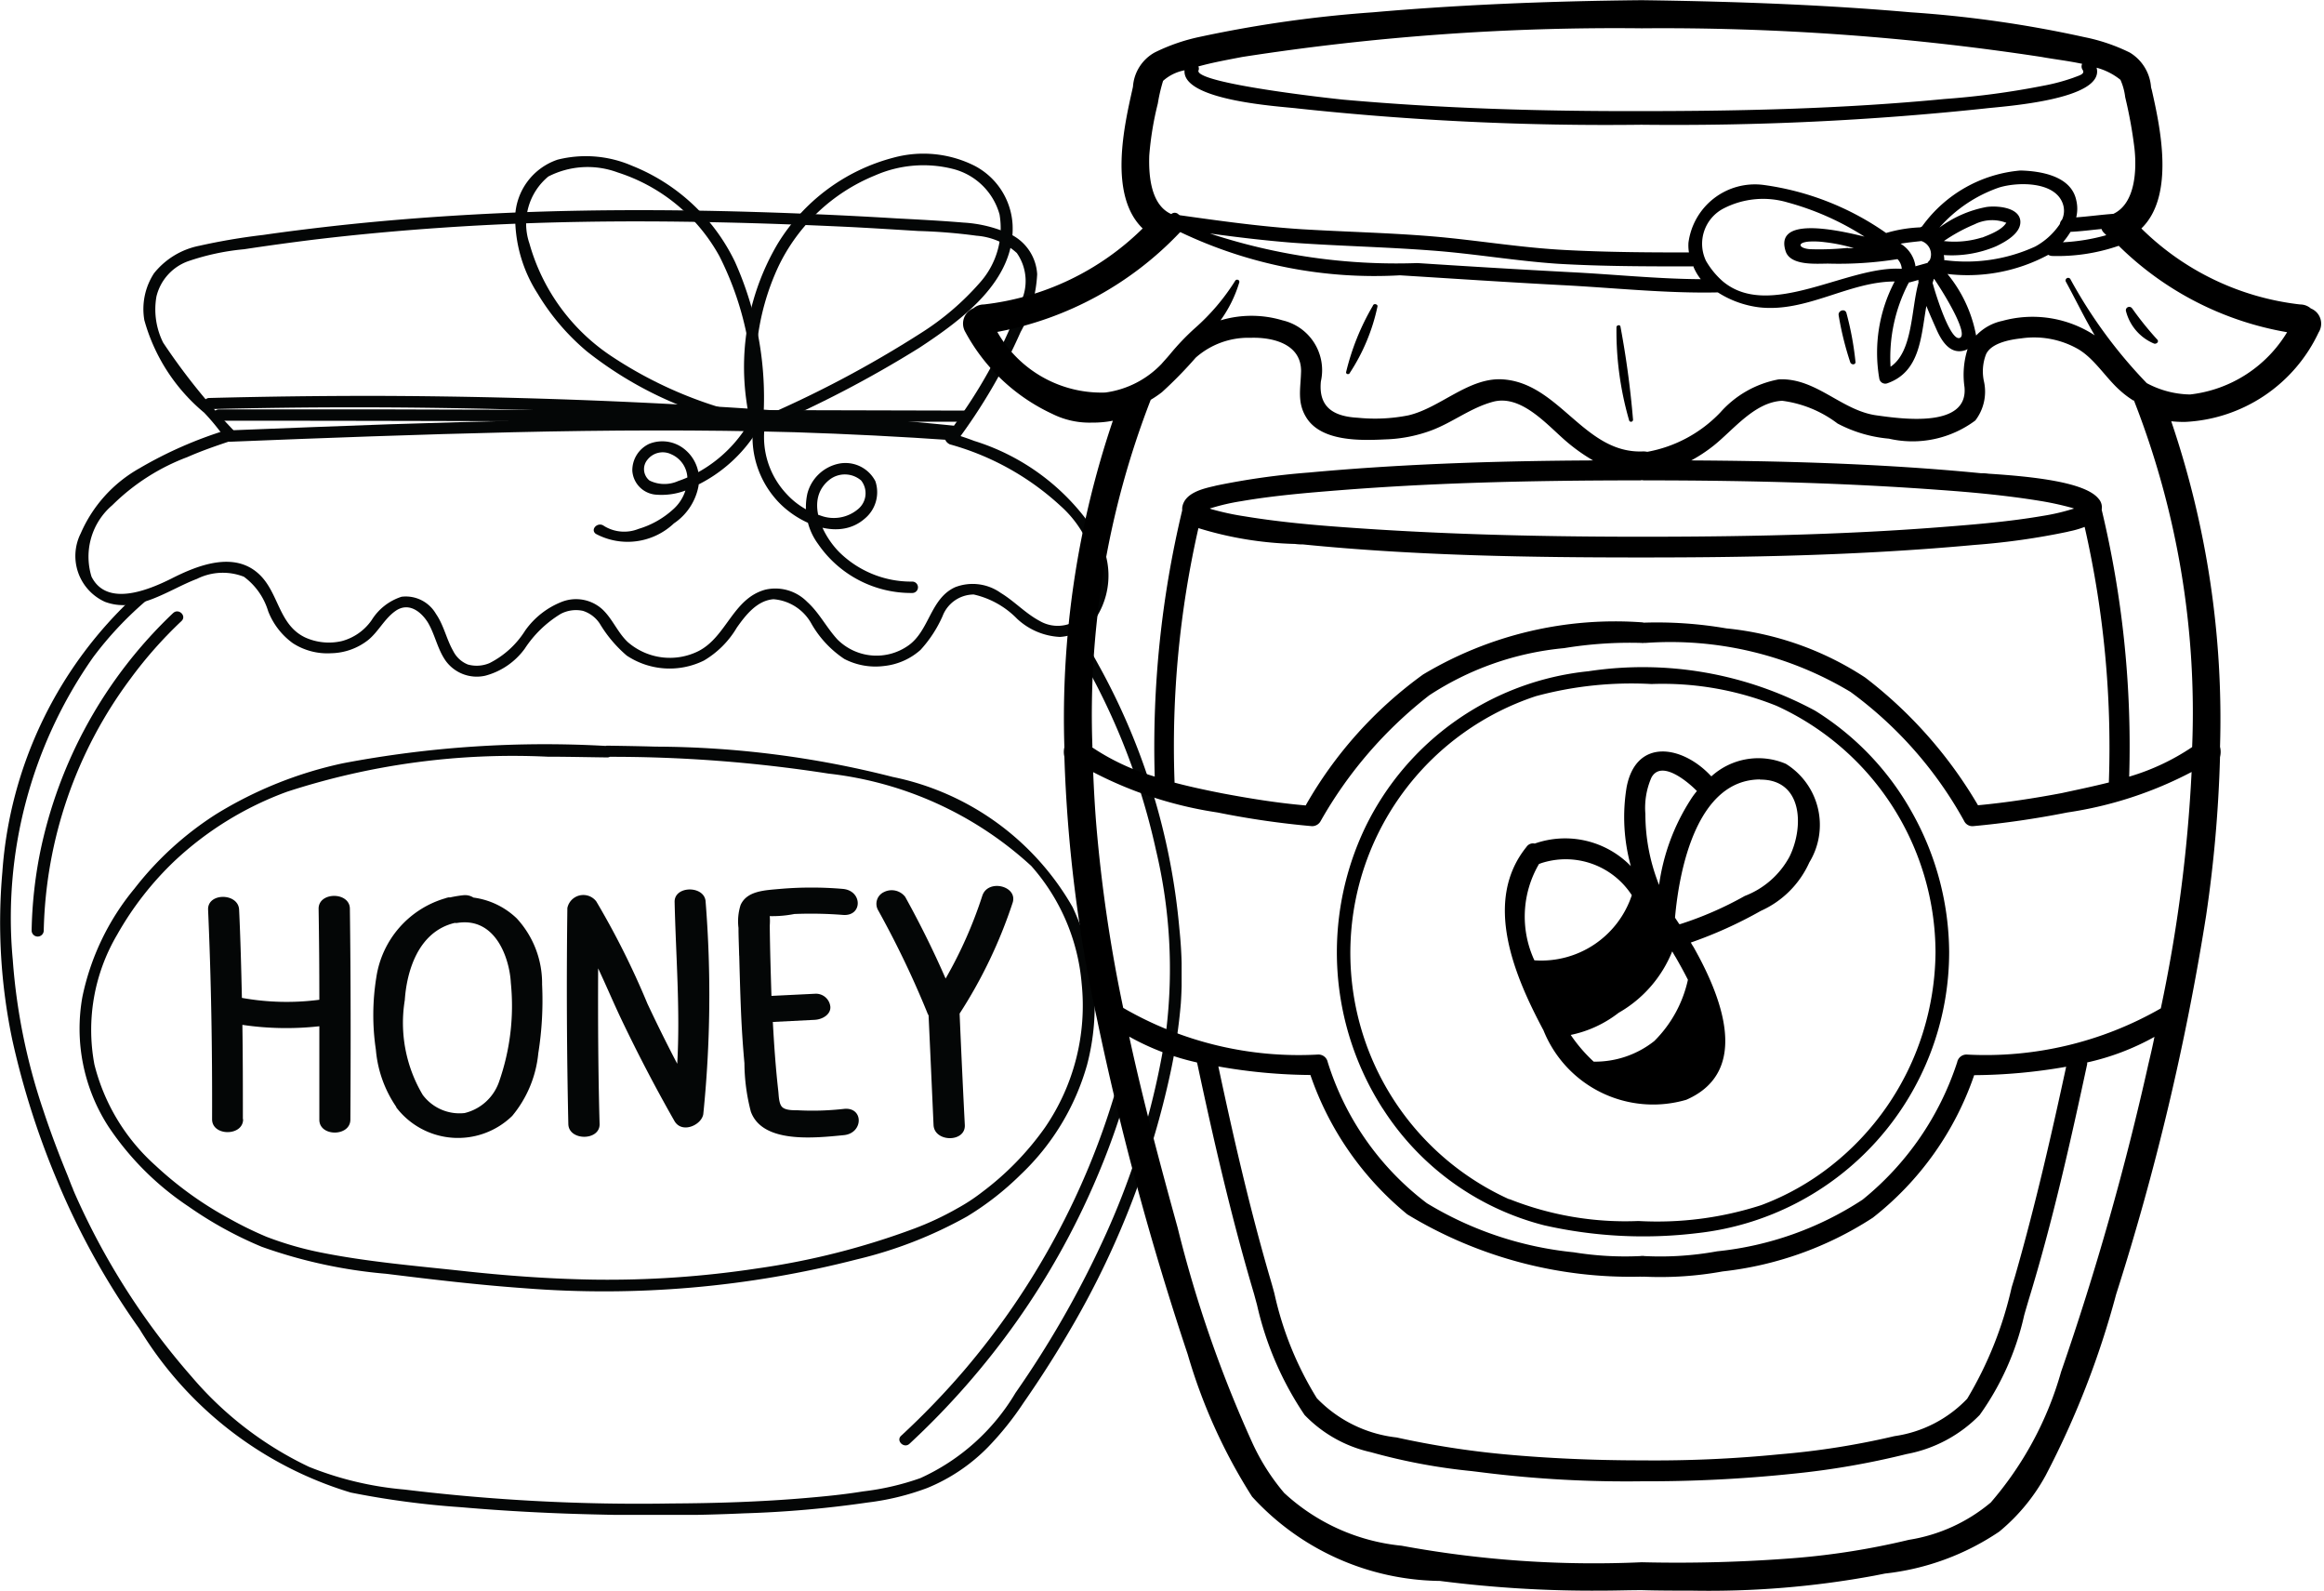
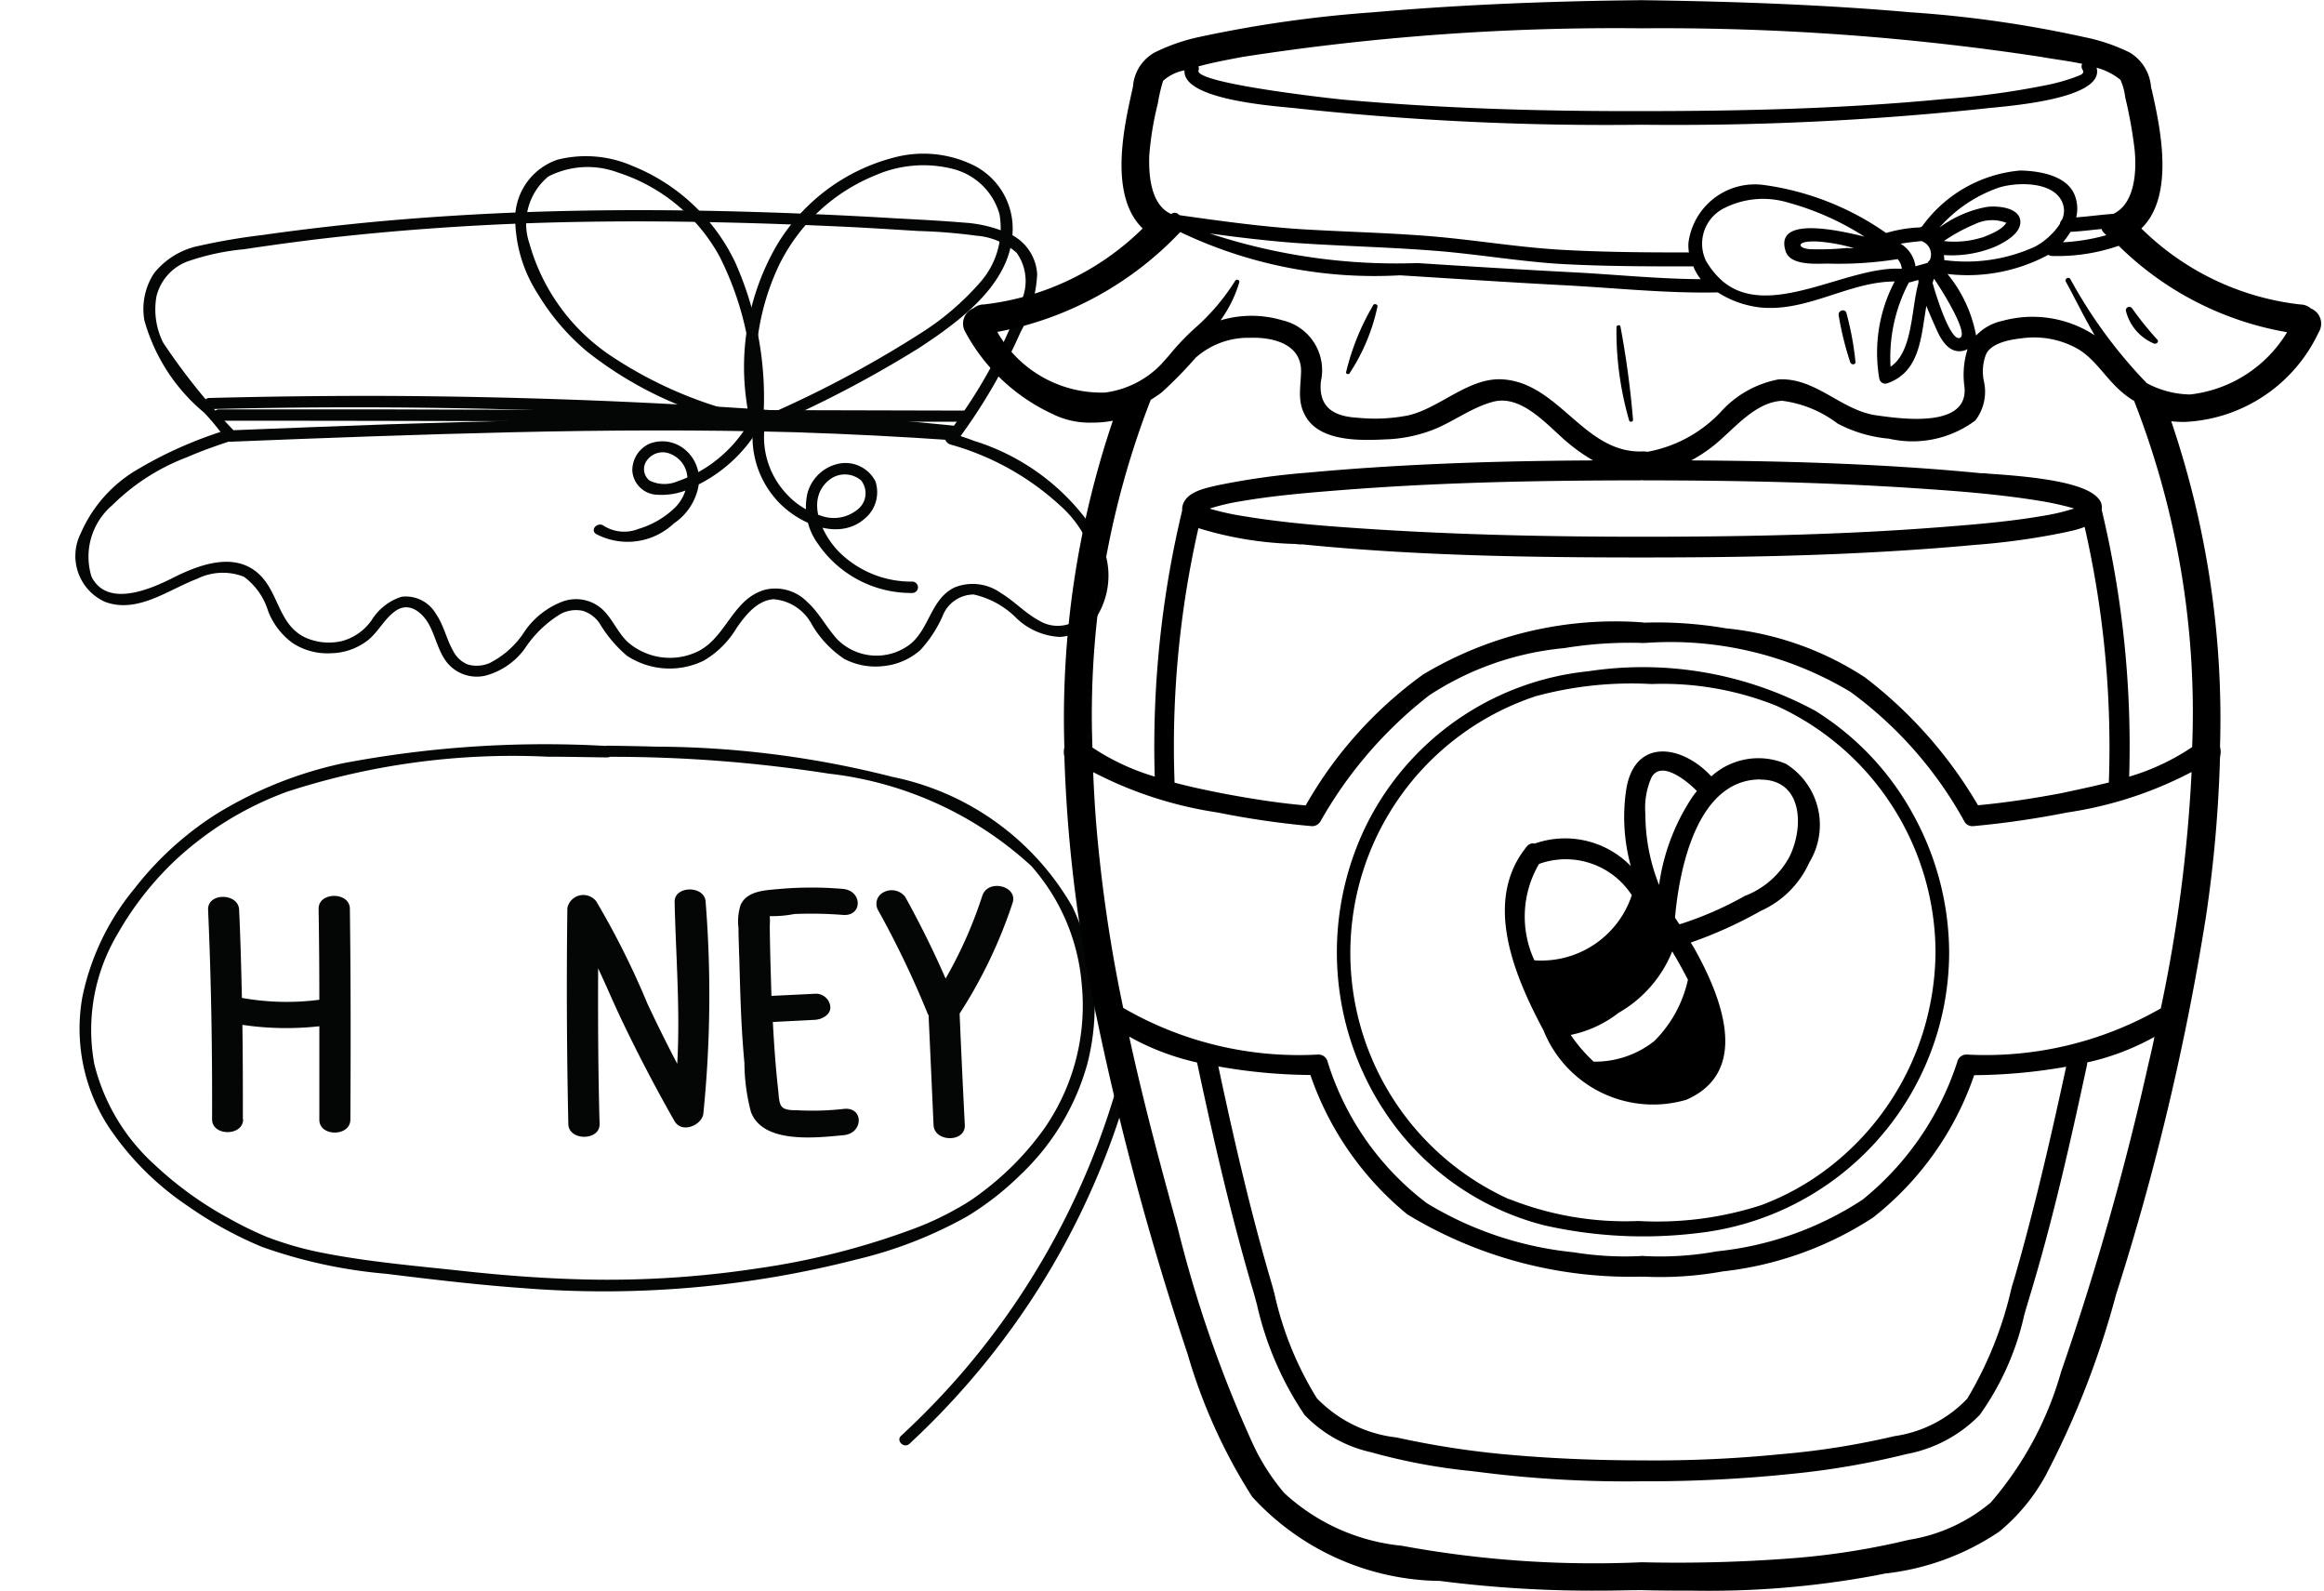
<svg xmlns="http://www.w3.org/2000/svg" width="38.352" height="26.25" viewBox="0 0 38.352 26.25">
  <defs>
    <clipPath id="clip-path">
      <path id="Path_87" data-name="Path 87" d="M500,259.934h5V265h-5Zm0,0" />
    </clipPath>
    <clipPath id="clip-path-2">
-       <path id="Path_92" data-name="Path 92" d="M488.242,267.211h19.5V282.43h-19.5Zm0,0" />
-     </clipPath>
+       </clipPath>
    <clipPath id="clip-path-3">
      <path id="Path_100" data-name="Path 100" d="M488.242,267H492v6h-3.758Zm0,0" />
    </clipPath>
    <clipPath id="clip-path-4">
      <path id="Path_103" data-name="Path 103" d="M504.094,257.438h22.5v26.25h-22.5Zm0,0" />
    </clipPath>
  </defs>
  <g id="honey-types" transform="translate(-488.242 -257.438)">
    <path id="Path_81" data-name="Path 81" d="M491.973,264.535a6.762,6.762,0,0,0-1.43.629,2.267,2.267,0,0,0-.969,1.074.83.83,0,0,0,.4,1.129c.535.2,1.046-.2,1.519-.379a.955.955,0,0,1,.774-.035,1.1,1.1,0,0,1,.4.567,1.172,1.172,0,0,0,.41.531,1.05,1.05,0,0,0,.629.164,1.019,1.019,0,0,0,.613-.219c.168-.137.266-.348.446-.476.214-.153.418,0,.535.183.121.2.16.445.3.641a.634.634,0,0,0,.649.242,1.179,1.179,0,0,0,.652-.445,1.864,1.864,0,0,1,.594-.575.54.54,0,0,1,.367-.05.52.52,0,0,1,.278.211,2.135,2.135,0,0,0,.445.527,1.279,1.279,0,0,0,1.273.082,1.535,1.535,0,0,0,.543-.543c.141-.2.332-.449.606-.469a.785.785,0,0,1,.629.41,1.724,1.724,0,0,0,.539.575,1.115,1.115,0,0,0,.652.117,1.073,1.073,0,0,0,.606-.266,2.055,2.055,0,0,0,.363-.555.554.554,0,0,1,.515-.359,1.442,1.442,0,0,1,.715.4,1.115,1.115,0,0,0,.707.3.819.819,0,0,0,.61-.336,1.288,1.288,0,0,0-.051-1.429,3.7,3.7,0,0,0-1.973-1.469c-.113-.043-.23-.082-.344-.117a.091.091,0,1,0-.05.176,4.436,4.436,0,0,1,1.816,1.011,1.82,1.82,0,0,1,.606,1.2.8.8,0,0,1-.282.652.59.59,0,0,1-.668.047c-.234-.125-.414-.324-.64-.461a.8.8,0,0,0-.754-.094c-.41.188-.422.715-.77.961a.911.911,0,0,1-1.172-.1c-.183-.2-.3-.441-.5-.621a.736.736,0,0,0-.688-.2c-.539.145-.641.781-1.109,1.016a1.058,1.058,0,0,1-1.164-.153c-.168-.16-.25-.382-.418-.539a.646.646,0,0,0-.664-.125,1.339,1.339,0,0,0-.61.477,1.486,1.486,0,0,1-.586.535.541.541,0,0,1-.359.024.463.463,0,0,1-.242-.223c-.114-.2-.153-.422-.285-.613a.575.575,0,0,0-.567-.282.906.906,0,0,0-.492.383.874.874,0,0,1-.492.348.948.948,0,0,1-.606-.059c-.445-.211-.433-.746-.769-1.051-.41-.375-1.008-.14-1.438.079-.375.187-1.066.476-1.32-.032a1.115,1.115,0,0,1,.344-1.179,3.51,3.51,0,0,1,1.238-.793c.227-.1.457-.18.691-.258.114-.039.063-.219-.054-.18" fill="#040606" />
    <path id="Path_82" data-name="Path 82" d="M492.094,264.535a10.39,10.39,0,0,1-1.16-1.445,1.228,1.228,0,0,1-.11-.762.825.825,0,0,1,.516-.578,3.959,3.959,0,0,1,.93-.2c.363-.055.734-.106,1.1-.152.738-.09,1.477-.157,2.219-.207,1.484-.1,2.976-.118,4.465-.086.742.015,1.48.043,2.218.078.375.019.75.043,1.125.066a9.036,9.036,0,0,1,.961.078,1.115,1.115,0,0,1,.664.285.806.806,0,0,1,.047.848,8.292,8.292,0,0,1-.925,1.77c-.09.136-.184.269-.286.4-.07.094.094.187.168.094a9.238,9.238,0,0,0,1.059-1.809,2.187,2.187,0,0,0,.273-.953.783.783,0,0,0-.425-.652,2.157,2.157,0,0,0-.793-.2c-.371-.031-.743-.05-1.118-.07q-1.16-.07-2.328-.105c-1.55-.047-3.105-.043-4.652.043-.773.043-1.547.105-2.316.191-.379.043-.762.09-1.141.145a10.376,10.376,0,0,0-1.055.179,1.273,1.273,0,0,0-.746.453,1.08,1.08,0,0,0-.16.774,3.041,3.041,0,0,0,.988,1.527,3.663,3.663,0,0,1,.317.383c.066.1.234,0,.164-.094" fill="#040606" />
    <path id="Path_83" data-name="Path 83" d="M503.98,264.52c-1.55-.114-3.109-.161-4.667-.165s-3.106.032-4.657.083q-1.312.047-2.625.1c-.121,0-.121.192,0,.188,1.559-.063,3.117-.121,4.676-.157s3.106-.043,4.656,0q1.313.042,2.617.133c.125.012.125-.176,0-.183" fill="#040606" />
    <path id="Path_84" data-name="Path 84" d="M491.855,264.379q2.409,0,4.821.008,2.4,0,4.789.008c.906,0,1.812,0,2.715,0a.092.092,0,1,0,0-.183l-4.821-.012q-2.4,0-4.789-.008-1.359,0-2.715,0a.094.094,0,0,0,0,.188" fill="#040606" />
    <path id="Path_85" data-name="Path 85" d="M503.984,264.461q-2.39-.24-4.789-.363t-4.8-.129q-1.348,0-2.7.035a.092.092,0,1,0,0,.184q2.4-.06,4.8,0t4.8.23q1.341.094,2.683.231c.121.011.121-.172,0-.184" fill="#040606" />
    <g id="Group_154" data-name="Group 154" clip-path="url(#clip-path)">
      <path id="Path_86" data-name="Path 86" d="M500.8,264.355a4,4,0,0,1,.289-2.523,3.04,3.04,0,0,1,1.594-1.5,1.986,1.986,0,0,1,1.289-.106,1.07,1.07,0,0,1,.765.75,1.349,1.349,0,0,1-.328,1.129,4.438,4.438,0,0,1-.965.825,18.26,18.26,0,0,1-2.676,1.414c-.113.05-.015.211.094.16a18.691,18.691,0,0,0,2.551-1.328c.707-.465,1.586-1.11,1.539-2.035a1.169,1.169,0,0,0-.629-.969,1.881,1.881,0,0,0-1.336-.133,3.184,3.184,0,0,0-1.91,1.418,4,4,0,0,0-.516,2.605c.016.114.036.223.055.336s.207.071.184-.047" fill="#040606" />
    </g>
    <path id="Path_88" data-name="Path 88" d="M500.828,264.492a5.474,5.474,0,0,0-.457-2.734,3.2,3.2,0,0,0-1.7-1.586,1.916,1.916,0,0,0-1.227-.1,1.029,1.029,0,0,0-.7.93,2.327,2.327,0,0,0,.371,1.281,3.779,3.779,0,0,0,.813.953,6.236,6.236,0,0,0,2.5,1.192c.117.031.23.058.348.086s.168-.153.05-.18a6.834,6.834,0,0,1-2.476-1.008,3.3,3.3,0,0,1-1.371-1.871,1.009,1.009,0,0,1,.312-1.105,1.424,1.424,0,0,1,1.145-.067,2.938,2.938,0,0,1,1.679,1.383,5.145,5.145,0,0,1,.528,2.824c0,.117.187.117.191,0" fill="#040606" />
    <path id="Path_89" data-name="Path 89" d="M500.664,264.3a2.214,2.214,0,0,1-.73.824,2.1,2.1,0,0,1-.5.25.555.555,0,0,1-.473-.008.241.241,0,0,1-.035-.343.321.321,0,0,1,.394-.09.441.441,0,0,1,.266.406.7.7,0,0,1-.242.508,1.465,1.465,0,0,1-.563.316.635.635,0,0,1-.57-.047c-.1-.078-.235.055-.137.129a1.112,1.112,0,0,0,1.289-.172.953.953,0,0,0,.4-.586.642.642,0,0,0-.2-.617.582.582,0,0,0-.609-.109.482.482,0,0,0-.277.445.424.424,0,0,0,.371.391,1.122,1.122,0,0,0,.644-.129,2.42,2.42,0,0,0,1.133-1.074c.055-.106-.113-.2-.168-.094" fill="#040606" />
    <path id="Path_90" data-name="Path 90" d="M500.707,264.27a1.557,1.557,0,0,0,.336,1.4c.324.379,1.016.715,1.465.328a.566.566,0,0,0,.18-.621.556.556,0,0,0-.606-.289.678.678,0,0,0-.516.492,1.027,1.027,0,0,0,.176.832,1.861,1.861,0,0,0,1.555.809.094.094,0,0,0,0-.188,1.689,1.689,0,0,1-1.207-.488c-.289-.293-.563-.871-.16-1.192a.412.412,0,0,1,.523.012.339.339,0,0,1-.047.469.621.621,0,0,1-.625.109,1.273,1.273,0,0,1-.558-.355,1.37,1.37,0,0,1-.332-1.27.1.1,0,0,0-.184-.05" fill="#040606" />
    <g id="Group_155" data-name="Group 155" clip-path="url(#clip-path-2)">
      <path id="Path_91" data-name="Path 91" d="M490.5,267.238a6.857,6.857,0,0,0-2.219,4.586,9.436,9.436,0,0,0,.164,2.77,13.516,13.516,0,0,0,.731,2.3,12.559,12.559,0,0,0,1.367,2.468,6.156,6.156,0,0,0,3.488,2.7,14.271,14.271,0,0,0,1.821.242c.761.066,1.527.105,2.293.121.793.02,1.582.016,2.375-.02a17.916,17.916,0,0,0,2.043-.179,4.228,4.228,0,0,0,.98-.239,2.983,2.983,0,0,0,1-.671,5.067,5.067,0,0,0,.59-.735q.445-.639.832-1.312a14.344,14.344,0,0,0,1.6-4.168,9.11,9.11,0,0,0,.164-1.11,7.213,7.213,0,0,0-.024-1.23,10.971,10.971,0,0,0-1.336-4.356c-.109-.2-.226-.4-.351-.6-.063-.1-.231-.008-.164.094a11.116,11.116,0,0,1,1.465,3.566,8.463,8.463,0,0,1,.171,2.953,12.8,12.8,0,0,1-1.062,3.52A16.379,16.379,0,0,1,505,280.418a3.511,3.511,0,0,1-1.57,1.406,4.336,4.336,0,0,1-.946.219c-.312.051-.629.082-.945.109-.734.063-1.473.086-2.215.09a32,32,0,0,1-4.41-.23,5.458,5.458,0,0,1-1.574-.375,5.808,5.808,0,0,1-1.934-1.485,11.824,11.824,0,0,1-1.926-3.015c-.011-.024-.019-.047-.031-.071s0,.012,0-.007a.262.262,0,0,1-.011-.024c-.028-.066-.051-.129-.079-.2-.148-.36-.285-.723-.406-1.09a9.944,9.944,0,0,1-.5-2.469,7.479,7.479,0,0,1,1.324-4.992,5.77,5.77,0,0,1,.856-.918c.094-.082-.043-.211-.137-.133" fill="#040606" />
    </g>
    <path id="Path_93" data-name="Path 93" d="M498.27,269.746a17.841,17.841,0,0,0-4.372.285,6.64,6.64,0,0,0-2.085.836,5.328,5.328,0,0,0-1.352,1.231,4.1,4.1,0,0,0-.859,1.785,2.974,2.974,0,0,0,.429,2.14,4.744,4.744,0,0,0,1.324,1.321,6.357,6.357,0,0,0,1.208.664,8.164,8.164,0,0,0,2.054.445c.758.094,1.52.184,2.281.238a16.746,16.746,0,0,0,5.485-.476,7.065,7.065,0,0,0,1.816-.707,4.777,4.777,0,0,0,.883-.688,3.986,3.986,0,0,0,1.1-1.816,3.827,3.827,0,0,0-.239-2.6,4.44,4.44,0,0,0-2.968-2.148,16.033,16.033,0,0,0-3.911-.5c-.265-.008-.531-.012-.8-.016a.092.092,0,0,0,0,.184,23.219,23.219,0,0,1,3.652.277,5.921,5.921,0,0,1,3.344,1.523,3.349,3.349,0,0,1,.832,1.938,3.554,3.554,0,0,1-.606,2.379,4.774,4.774,0,0,1-1.039,1.066,3.036,3.036,0,0,1-.406.266,4.912,4.912,0,0,1-.707.332,12.367,12.367,0,0,1-2.6.66,16.409,16.409,0,0,1-2.7.184c-.738-.012-1.477-.067-2.211-.149-.766-.082-1.539-.148-2.293-.3a5.5,5.5,0,0,1-.891-.258,6.1,6.1,0,0,1-.613-.3,5.909,5.909,0,0,1-1.222-.879A3.31,3.31,0,0,1,489.8,275a3.092,3.092,0,0,1,.375-2.141,5.216,5.216,0,0,1,.949-1.218,5.444,5.444,0,0,1,1.855-1.141,12.03,12.03,0,0,1,4.3-.578c.328,0,.656.008.985.012a.092.092,0,1,0,0-.184" fill="#040606" />
    <path id="Path_94" data-name="Path 94" d="M492.25,275.9c0-.519,0-1.035-.008-1.554a4.948,4.948,0,0,0,1.27.023c0,.516,0,1.028,0,1.543,0,.281.508.281.512,0,.007-1.16.007-2.32-.008-3.48,0-.285-.52-.285-.516,0,.008.5.012,1,.012,1.5a4.158,4.158,0,0,1-1.278-.031c-.011-.485-.023-.969-.046-1.454-.012-.281-.524-.285-.512,0,.051,1.153.07,2.3.066,3.457,0,.282.512.282.512,0" fill="#040606" />
-     <path id="Path_95" data-name="Path 95" d="M494.922,273.938c.031-.465.215-1.129.824-1.274a.157.157,0,0,0,.043,0c.641-.1.863.6.883.988a3.78,3.78,0,0,1-.2,1.649.8.8,0,0,1-.563.5.758.758,0,0,1-.691-.3A2.325,2.325,0,0,1,494.922,273.938Zm-.141,1.769a1.282,1.282,0,0,0,1.914.141,1.9,1.9,0,0,0,.43-1.032,5.539,5.539,0,0,0,.063-1.136,1.578,1.578,0,0,0-.418-1.09,1.271,1.271,0,0,0-.715-.344.258.258,0,0,0-.164-.039,2.048,2.048,0,0,0-.215.035.051.051,0,0,1-.024,0,.281.281,0,0,0-.062.016,1.605,1.605,0,0,0-1.137,1.3,3.893,3.893,0,0,0-.008,1.2,1.959,1.959,0,0,0,.336.941" fill="#040606" />
    <path id="Path_96" data-name="Path 96" d="M498.137,275.988c-.024-.859-.028-1.718-.024-2.574.129.274.246.551.375.824.274.575.567,1.137.883,1.692.121.215.445.074.477-.11a19.433,19.433,0,0,0,.039-3.5c-.008-.277-.52-.277-.512,0,.02.883.094,1.781.043,2.668-.172-.328-.336-.66-.492-.992a13.344,13.344,0,0,0-.844-1.687.269.269,0,0,0-.477.109q-.023,1.781.016,3.566c.008.278.52.278.516,0" fill="#040606" />
    <path id="Path_97" data-name="Path 97" d="M500.441,273.2c.008.3.016.594.028.891s.031.59.058.887a3.226,3.226,0,0,0,.106.8c.191.524,1.031.438,1.539.387.32-.035.324-.465,0-.433a4.623,4.623,0,0,1-.77.023c-.082,0-.2,0-.254-.055s-.054-.191-.062-.261c-.043-.379-.07-.762-.09-1.141l.692-.035c.136-.008.265-.094.257-.215a.239.239,0,0,0-.257-.215l-.715.035c-.012-.386-.024-.773-.028-1.16a1.01,1.01,0,0,0,0-.156,0,0,0,0,1,0,0,1.874,1.874,0,0,0,.406-.035,6.834,6.834,0,0,1,.8.015c.328.028.328-.4,0-.429a6.064,6.064,0,0,0-1.035,0c-.254.023-.547.031-.652.265a.888.888,0,0,0-.035.379c0,.157.008.309.011.461" fill="#040606" />
    <path id="Path_98" data-name="Path 98" d="M503.566,274.184a.01.01,0,0,0,0,.007c.028.6.055,1.207.082,1.809.016.285.528.289.516,0q-.047-.92-.086-1.84a7.928,7.928,0,0,0,.875-1.828c.09-.277-.406-.4-.5-.117a7.174,7.174,0,0,1-.606,1.367q-.3-.686-.667-1.348a.282.282,0,0,0-.352-.078.213.213,0,0,0-.094.3,15.6,15.6,0,0,1,.824,1.723" fill="#040606" />
    <g id="Group_156" data-name="Group 156" clip-path="url(#clip-path-3)">
-       <path id="Path_99" data-name="Path 99" d="M491.1,267.551a7.525,7.525,0,0,0-2.2,3.969,7.215,7.215,0,0,0-.136,1.269.1.1,0,0,0,.2,0,7.2,7.2,0,0,1,1.43-4.152,7,7,0,0,1,.843-.953c.09-.086-.047-.215-.136-.133" fill="#040606" />
-     </g>
+       </g>
    <path id="Path_101" data-name="Path 101" d="M506.652,275.438a12.453,12.453,0,0,1-1,2.421,12.623,12.623,0,0,1-1.5,2.188,12.888,12.888,0,0,1-1.039,1.078c-.09.082.047.215.137.133a12.957,12.957,0,0,0,1.77-2.02,12.7,12.7,0,0,0,1.308-2.34,12.21,12.21,0,0,0,.508-1.414c.035-.113-.148-.164-.184-.046" fill="#040606" />
    <g id="Group_157" data-name="Group 157" clip-path="url(#clip-path-4)">
      <path id="Path_102" data-name="Path 102" d="M515.125,264.367a5.3,5.3,0,0,1-.207-1.531c0-.035.062-.047.066-.008a15.154,15.154,0,0,1,.207,1.531.033.033,0,0,1-.066.008Zm8.3-1.844a.056.056,0,0,0-.1.043.792.792,0,0,0,.461.539c.035.016.09-.023.059-.062A5.28,5.28,0,0,1,523.426,262.523Zm-12.91,1.071a3.21,3.21,0,0,0,.457-1.09c.007-.024,0-.039-.028-.047a.037.037,0,0,0-.047.027,4.006,4.006,0,0,0-.441,1.094C510.453,263.613,510.5,263.621,510.516,263.594Zm8.347-.188a5.04,5.04,0,0,0-.148-.8c-.02-.086-.145-.046-.129.036a5.112,5.112,0,0,0,.191.773C518.793,263.461,518.867,263.461,518.863,263.406Zm-5.152,11.024c-.477-.895-1-2.125-.277-3.02a.129.129,0,0,1,.136-.055,1.514,1.514,0,0,1,1.586.372,3.037,3.037,0,0,1-.07-1.3c.156-.821.922-.692,1.391-.188,0,0,.007,0,.007.008a1.154,1.154,0,0,1,1.231-.207,1.186,1.186,0,0,1,.387,1.625,1.587,1.587,0,0,1-.8.8,7.092,7.092,0,0,1-1.156.523.79.79,0,0,0,.043.071c.437.773.976,2.046-.118,2.523A1.949,1.949,0,0,1,513.711,274.43Zm-.148-1.149a1.574,1.574,0,0,0,1.609-1.074,1.3,1.3,0,0,0-1.5-.527.188.188,0,0,1-.031.011A1.718,1.718,0,0,0,513.563,273.281Zm3.722-2.984c-1.031.008-1.328,1.461-1.4,2.281.023.035.047.07.07.106,0,0,.008,0,.016,0a5.749,5.749,0,0,0,1.066-.465,1.407,1.407,0,0,0,.738-.649C518.016,271.078,517.992,270.293,517.285,270.3Zm-1.039.191a0,0,0,0,1,0,0c-.125-.129-.582-.531-.75-.222a1.242,1.242,0,0,0-.1.6,3.16,3.16,0,0,0,.226,1.172,3.475,3.475,0,0,1,.516-1.4A1.294,1.294,0,0,1,516.246,270.488Zm-1.289,3.657a1.917,1.917,0,0,1-.793.367,2.518,2.518,0,0,0,.379.441,1.573,1.573,0,0,0,1-.34,2.041,2.041,0,0,0,.555-1.011c-.067-.133-.137-.258-.2-.368-.02-.031-.039-.066-.059-.1A2.046,2.046,0,0,1,514.957,274.145Zm-3.894,1.585a4.772,4.772,0,0,1-.293-4.636,4.608,4.608,0,0,1,3.687-2.582,5.987,5.987,0,0,1,3.742.652,4.619,4.619,0,0,1,1.61,1.7,4.753,4.753,0,0,1,.6,2.281v0a4.668,4.668,0,0,1-4.156,4.637,7.418,7.418,0,0,1-2.527-.129A4.474,4.474,0,0,1,511.063,275.73Zm2.085,1.489a5.183,5.183,0,0,0,2.133.363,5.58,5.58,0,0,0,2.028-.262,4.287,4.287,0,0,0,1.156-.652,4.5,4.5,0,0,0,1.508-2.184,4.568,4.568,0,0,0,.211-1.332,4.485,4.485,0,0,0-2.625-4.07,5.047,5.047,0,0,0-2.063-.359,6.04,6.04,0,0,0-1.906.2,4.461,4.461,0,0,0-.442,8.3Zm13.36-14.3a2.572,2.572,0,0,1-2.211,1.48,2.083,2.083,0,0,1-.223-.011,15.253,15.253,0,0,1,.805,5.371.341.341,0,0,1,0,.168,21.938,21.938,0,0,1-.23,2.621,42.252,42.252,0,0,1-1.485,6.246A14.5,14.5,0,0,1,522,281.781a3.167,3.167,0,0,1-.766.926,4.185,4.185,0,0,1-1.883.691l-.183.036a15.038,15.038,0,0,1-3.012.246c-.273,0-.547,0-.816-.008-.219,0-.438.008-.66.008a19.807,19.807,0,0,1-2.676-.16,4.261,4.261,0,0,1-3.1-1.391,9.08,9.08,0,0,1-1.062-2.348,49.185,49.185,0,0,1-1.5-5.547,23.773,23.773,0,0,1-.535-4.312.343.343,0,0,1,0-.156,15.292,15.292,0,0,1,.8-5.387,1.7,1.7,0,0,1-.343.031,1.372,1.372,0,0,1-.657-.144,3.124,3.124,0,0,1-1.433-1.348.273.273,0,0,1,.133-.395.27.27,0,0,1,.171-.062,4.446,4.446,0,0,0,2.621-1.254c-.57-.551-.3-1.711-.171-2.289l.011-.051a.7.7,0,0,1,.356-.562,3.108,3.108,0,0,1,.742-.258,20.472,20.472,0,0,1,2.863-.406c1.348-.118,2.8-.184,4.434-.2,1.715.023,3.121.085,4.441.2a19.269,19.269,0,0,1,2.867.41,3.038,3.038,0,0,1,.747.254.729.729,0,0,1,.351.574l.012.043c.129.574.394,1.738-.172,2.285a4.437,4.437,0,0,0,2.621,1.254.267.267,0,0,1,.176.066A.27.27,0,0,1,526.508,262.918Zm-.52,0a5.214,5.214,0,0,1-2.781-1.426,3.091,3.091,0,0,1-1.1.168.138.138,0,0,1-.062-.019,2.81,2.81,0,0,1-1.664.316,2.241,2.241,0,0,1,.473,1.016.827.827,0,0,1,.433-.242,1.873,1.873,0,0,1,1.481.211c.015.007.027.019.043.027-.168-.285-.317-.594-.477-.887a.043.043,0,0,1,.074-.043,7.942,7.942,0,0,0,1.262,1.719,1.563,1.563,0,0,0,.715.187A2.153,2.153,0,0,0,525.988,262.914Zm-4.9,19.316a5.637,5.637,0,0,0,1.168-2.164,46.5,46.5,0,0,0,1.441-5.078c.035-.148.071-.3.1-.449a4.084,4.084,0,0,1-1.11.422l0,.027c-.27,1.254-.567,2.59-.965,3.887-.024.082-.051.172-.075.258a4.517,4.517,0,0,1-.734,1.644,2.265,2.265,0,0,1-1.207.645,13.164,13.164,0,0,1-1.871.324,23.053,23.053,0,0,1-2.492.125,19.047,19.047,0,0,1-2.594-.141l-.219-.027a9.716,9.716,0,0,1-1.664-.312,2.175,2.175,0,0,1-1.094-.614,5.353,5.353,0,0,1-.785-1.816l-.05-.184c-.383-1.289-.676-2.582-.934-3.789l-.008-.027a4.125,4.125,0,0,1-1.117-.426c.23,1.063.512,2.113.8,3.156a20.376,20.376,0,0,0,1.238,3.559,3.575,3.575,0,0,0,.519.813,3.333,3.333,0,0,0,1.938.871,17.485,17.485,0,0,0,3.957.273h.016a24.726,24.726,0,0,0,2.523-.07,12.244,12.244,0,0,0,1.875-.3A2.773,2.773,0,0,0,521.09,282.23Zm-13.067-23.636c-.074.215,2.235.469,2.4.484,1.629.145,3.269.192,4.906.188,1.672,0,3.344-.039,5.008-.2a13.49,13.49,0,0,0,1.625-.218,3.284,3.284,0,0,0,.5-.133c.1-.039.195-.059.152-.129a.1.1,0,0,1-.008-.1c-.234-.05-.48-.078-.668-.113a41.485,41.485,0,0,0-6.6-.473,40.082,40.082,0,0,0-6.594.473c-.242.047-.484.09-.723.156A.086.086,0,0,1,508.023,258.594Zm-.585.176a2.777,2.777,0,0,0-.086.371,5.156,5.156,0,0,0-.141.855c-.012.328.023.817.363.969a.086.086,0,0,1,.114,0,.1.1,0,0,0,.027.019c.668.094,1.34.188,2.015.231.715.043,1.43.058,2.145.117.742.062,1.48.191,2.227.227.671.035,1.343.039,2.015.039a.723.723,0,0,1-.008-.161,1.106,1.106,0,0,1,1.239-.953,4.6,4.6,0,0,1,2.023.793,2.286,2.286,0,0,1,.563-.093.049.049,0,0,1,.023-.008.087.087,0,0,1,.016-.02,2.234,2.234,0,0,1,1.613-.91c.328.008.836.086.922.488a.6.6,0,0,1,0,.285c.207-.015.406-.043.613-.058.367-.172.387-.735.348-1.082a7.448,7.448,0,0,0-.153-.844.983.983,0,0,0-.078-.285,1.072,1.072,0,0,0-.394-.2c.148.535-1.574.64-1.836.672a48.451,48.451,0,0,1-5.676.269,47.6,47.6,0,0,1-5.676-.269c-.25-.032-1.906-.122-1.863-.629A.735.735,0,0,0,507.438,258.77Zm11.3,2.757c.031,0,.067,0,.1,0a2.761,2.761,0,0,0-.492-.1,1.349,1.349,0,0,0-.254-.008c-.207.02-.153.113.023.125A4.6,4.6,0,0,0,518.742,261.527Zm.293-.179a4.555,4.555,0,0,0-1.285-.575,1.422,1.422,0,0,0-1.059.1.655.655,0,0,0-.289.863,1.331,1.331,0,0,0,.258.321l.012.011c.773.661,2.07-.261,2.961-.2a.257.257,0,0,0-.07-.16,6.169,6.169,0,0,1-1.145.074c-.191,0-.617.039-.7-.2C517.527,261.031,518.449,261.2,519.035,261.348Zm.406,2.14c.379-.246.344-.953.469-1.394a.014.014,0,0,1,0-.008.052.052,0,0,1,0-.035l-.14.039a.044.044,0,0,1-.02,0c0,.008,0,.015-.008.019A2.652,2.652,0,0,0,519.441,263.488Zm.411-1.66.207-.058a.146.146,0,0,1,.035-.043.231.231,0,0,0-.137-.317c-.113.012-.227.024-.344.043A.521.521,0,0,1,519.852,261.828Zm.308.211a.145.145,0,0,1-.012.039s0,.012-.007.02c.07.254.3.965.449.91S520.352,262.32,520.16,262.039Zm-3.976-.211h-.016c-.734,0-1.473,0-2.207-.043-.7-.047-1.391-.168-2.086-.219-.762-.058-1.527-.074-2.289-.128-.457-.036-.914-.09-1.371-.153a9.824,9.824,0,0,0,3.426.488q1.248.082,2.5.149c.722.035,1.453.113,2.175.117A.856.856,0,0,1,516.184,261.828Zm6.789-.551a.146.146,0,0,1-.043-.066c-.168.016-.34.039-.512.047a1.318,1.318,0,0,1-.125.172,3.224,3.224,0,0,0,.715-.117Zm-2.02.078c.117-.046.336-.125.406-.25-.011,0-.019,0-.031-.007a.648.648,0,0,0-.492.035,2.776,2.776,0,0,0-.508.277A1.525,1.525,0,0,0,520.953,261.355Zm-.625.368a2.727,2.727,0,0,0,1.508-.223,1.155,1.155,0,0,0,.406-.371.123.123,0,0,1,.035-.07.351.351,0,0,0,.016-.258c-.125-.383-.758-.367-1.055-.274a2.315,2.315,0,0,0-.984.661,1.883,1.883,0,0,1,.777-.34c.164-.024.543,0,.559.234.012.2-.246.34-.4.414a1.87,1.87,0,0,1-.863.145A.574.574,0,0,1,520.328,261.723Zm2.145,4.1a.337.337,0,0,0-.059-.019,4.993,4.993,0,0,0-.516-.11c-.574-.093-1.156-.144-1.652-.179-1.437-.106-2.988-.157-4.875-.157a.11.11,0,0,0-.051,0c-2.019,0-3.554.051-4.98.164-.5.04-1.067.086-1.61.18a3.544,3.544,0,0,0-.492.113.053.053,0,0,0-.023.008.282.282,0,0,0,.062.02,4.375,4.375,0,0,0,.516.109c.57.094,1.156.145,1.648.18,1.438.105,2.989.156,4.879.156.008,0,.016,0,.024,0s.015,0,.027,0c2.02,0,3.555-.051,4.977-.164.5-.039,1.066-.086,1.613-.18a3.449,3.449,0,0,0,.488-.113A.057.057,0,0,0,522.473,265.824Zm-7.11,1.883a6.73,6.73,0,0,1,1.375.094,5.092,5.092,0,0,1,2.293.812,7.289,7.289,0,0,1,1.86,2.106c.461-.043.922-.114,1.379-.2.253-.055.519-.11.781-.176v-.016a16.316,16.316,0,0,0-.4-4.2,1.565,1.565,0,0,1-.258.074l-.031.008a11.694,11.694,0,0,1-1.527.215c-1.945.18-3.856.207-5.469.207h-.051c-1.777,0-3.683-.027-5.562-.215-.028,0-.074,0-.133-.008a5.88,5.88,0,0,1-1.594-.261,16.2,16.2,0,0,0-.394,4.183v.016c.265.07.527.125.785.176.457.086.914.16,1.379.2a6.811,6.811,0,0,1,1.937-2.16A6.17,6.17,0,0,1,515.363,267.707Zm-9.093,2.055a3.776,3.776,0,0,0,1.035.484,16.759,16.759,0,0,1,.453-4.391v-.039c.027-.25.344-.32.531-.363l.031-.008a12.127,12.127,0,0,1,1.528-.215c1.351-.125,2.847-.191,4.691-.2a2.951,2.951,0,0,1-.449-.32c-.317-.273-.746-.781-1.215-.644-.359.1-.648.332-.992.464a2.389,2.389,0,0,1-.774.153c-.394.019-1.031.039-1.289-.34-.175-.262-.105-.5-.1-.789,0-.449-.473-.559-.832-.547a1.309,1.309,0,0,0-.907.328,6.834,6.834,0,0,1-.558.57,1.863,1.863,0,0,1-.184.125A14.354,14.354,0,0,0,506.27,269.762Zm17.187-5.719a1.535,1.535,0,0,1-.223-.168c-.238-.211-.425-.531-.7-.687a1.466,1.466,0,0,0-.926-.172c-.179.019-.5.074-.585.265a.779.779,0,0,0-.032.453.781.781,0,0,1-.144.637,1.734,1.734,0,0,1-1.426.3,2.228,2.228,0,0,1-.848-.25,1.917,1.917,0,0,0-.914-.375c-.457.023-.8.477-1.133.742a2.535,2.535,0,0,1-.367.242c1.34.008,3.071.043,4.778.211.023,0,.07,0,.129.008.726.047,1.589.137,1.812.41a.21.21,0,0,1,.055.176v.012a16.71,16.71,0,0,1,.453,4.4,3.756,3.756,0,0,0,1.039-.488A14.1,14.1,0,0,0,523.457,264.043ZM504.7,262.914a1.976,1.976,0,0,0,1.781,1,1.57,1.57,0,0,0,.93-.473c.043-.05.09-.1.137-.156a3.958,3.958,0,0,1,.41-.43,3.558,3.558,0,0,0,.668-.785.038.038,0,0,1,.047-.015.035.035,0,0,1,.019.046,2.09,2.09,0,0,1-.308.622,1.782,1.782,0,0,1,1.023,0,.844.844,0,0,1,.633,1.007c-.043.434.219.579.609.6a2.831,2.831,0,0,0,.832-.039c.528-.121,1-.633,1.563-.594.937.063,1.348,1.238,2.32,1.188a.447.447,0,0,1,.063.007,2.21,2.21,0,0,0,1.207-.652,1.7,1.7,0,0,1,.961-.543c.617-.031,1.035.516,1.617.594.414.058,1.516.215,1.449-.469a1.408,1.408,0,0,1,.051-.625.3.3,0,0,1-.031.016c-.254.09-.4-.149-.489-.356-.054-.121-.109-.246-.16-.371-.09.508-.1,1.082-.64,1.274a.1.1,0,0,1-.137-.078,2.517,2.517,0,0,1,.254-1.6c-.758,0-1.453.516-2.238.426a1.639,1.639,0,0,1-.68-.246c-.86.019-1.735-.078-2.59-.121-.887-.047-1.773-.106-2.656-.161a7.444,7.444,0,0,1-3.621-.711s0,0-.008,0A5.561,5.561,0,0,1,504.7,262.914Zm1.582,7.262c.012.289.028.578.051.863a24.675,24.675,0,0,0,.445,3.027,5.774,5.774,0,0,0,3.211.77.156.156,0,0,1,.164.125,4.656,4.656,0,0,0,1.637,2.328,5.771,5.771,0,0,0,2.422.809,5.28,5.28,0,0,0,1.109.062.025.025,0,0,1,.024,0,.032.032,0,0,1,.027,0,5.216,5.216,0,0,0,1.207-.078,5.37,5.37,0,0,0,2.4-.852,4.844,4.844,0,0,0,1.562-2.269.156.156,0,0,1,.16-.125,5.813,5.813,0,0,0,3.2-.762,24.589,24.589,0,0,0,.508-3.9,6.421,6.421,0,0,1-2.051.668,15.142,15.142,0,0,1-1.558.226.151.151,0,0,1-.145-.086,6.564,6.564,0,0,0-1.875-2.129,5.773,5.773,0,0,0-3.383-.808h0c-.008,0-.02,0-.032,0a.076.076,0,0,1-.031,0,6.687,6.687,0,0,0-1.281.086,4.884,4.884,0,0,0-2.223.777,6.979,6.979,0,0,0-1.793,2.074.16.16,0,0,1-.144.086,14.136,14.136,0,0,1-1.559-.226A6.522,6.522,0,0,1,506.281,270.176Zm14.539,5a5.071,5.071,0,0,1-1.672,2.351,5.687,5.687,0,0,1-2.48.887,5.763,5.763,0,0,1-1.3.086.055.055,0,0,1-.027,0,.051.051,0,0,1-.024,0,7.1,7.1,0,0,1-3.851-1.027,5.113,5.113,0,0,1-1.6-2.3,8.96,8.96,0,0,1-1.519-.141c.238,1.117.507,2.3.843,3.457.028.094.055.188.082.289a5.524,5.524,0,0,0,.7,1.727,2.159,2.159,0,0,0,1.317.648,14.49,14.49,0,0,0,1.781.278c.711.066,1.477.1,2.266.1a20.96,20.96,0,0,0,2.269-.1,12.98,12.98,0,0,0,1.9-.3,2.056,2.056,0,0,0,1.2-.617,6.227,6.227,0,0,0,.734-1.84l.055-.18c.348-1.211.621-2.426.844-3.457A9.049,9.049,0,0,1,520.82,275.176Zm0,0" />
    </g>
  </g>
</svg>